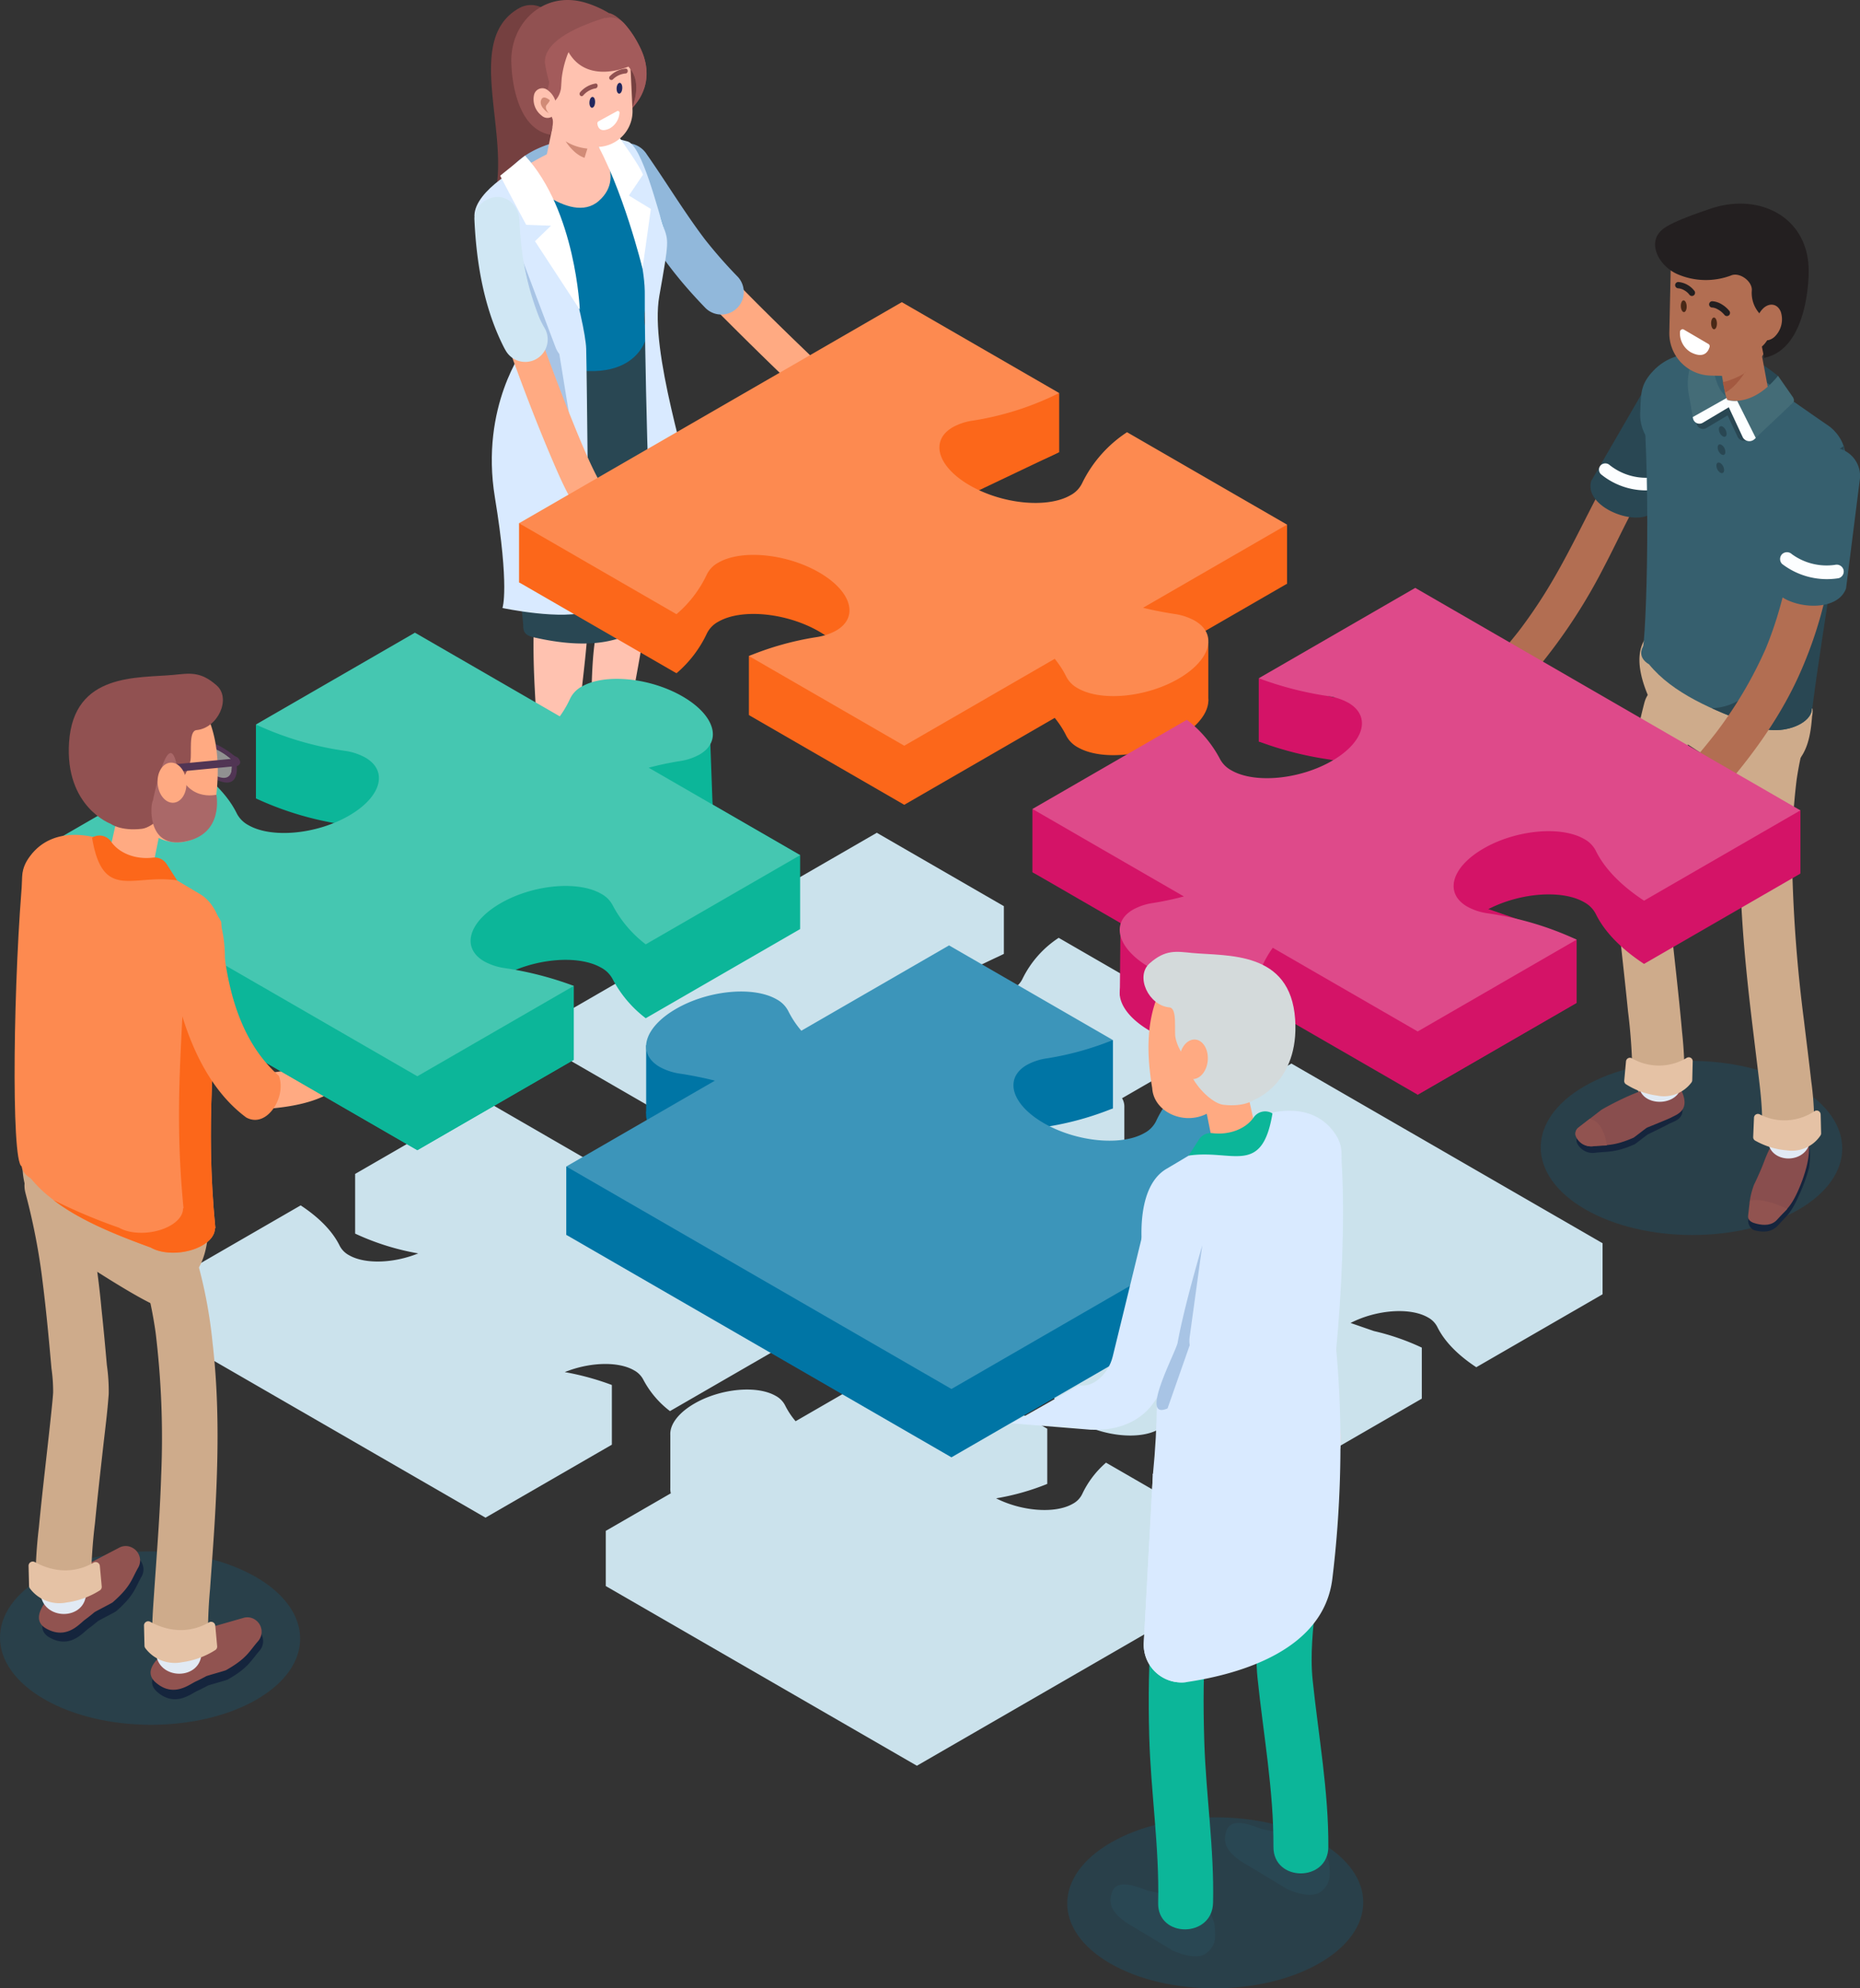
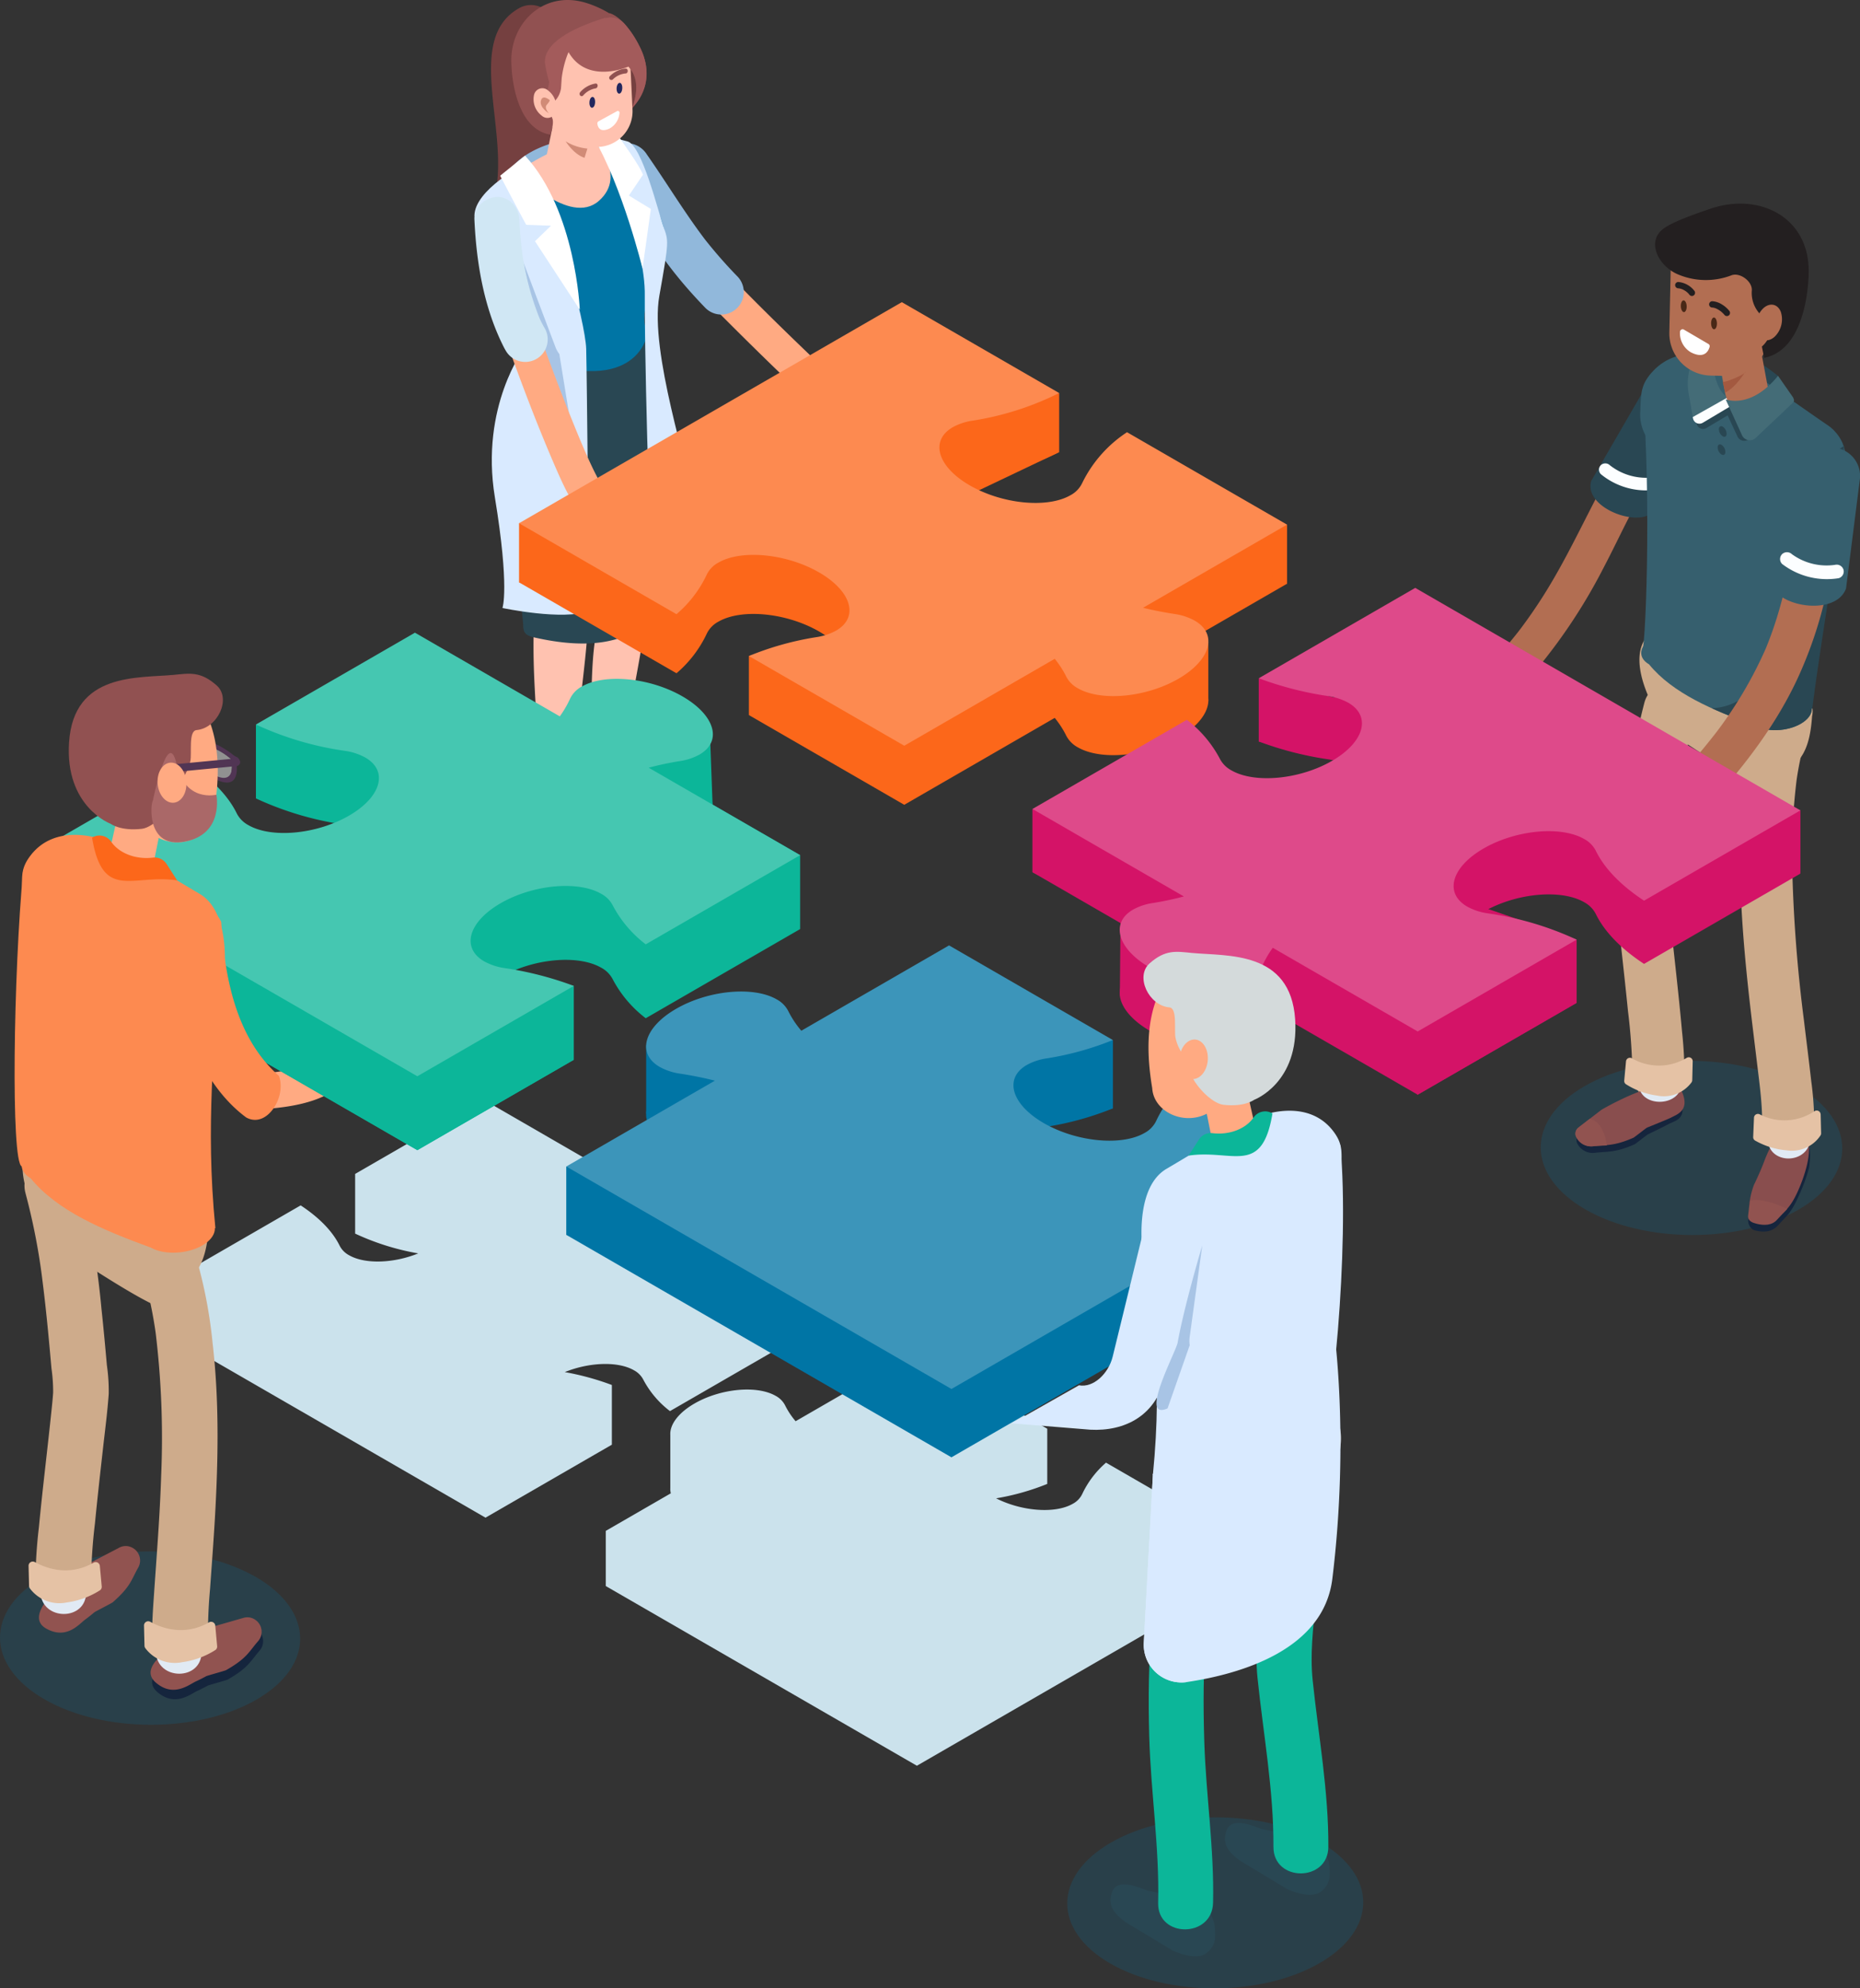
<svg xmlns="http://www.w3.org/2000/svg" width="404.205" height="431.927" viewBox="0 0 404.205 431.927">
  <rect x="0" y="0" width="404.205" height="431.927" fill="#333333" stroke="none" />
  <defs>
    <clipPath id="clip-path">
      <rect id="Rectangle_3998" data-name="Rectangle 3998" width="404.205" height="431.927" fill="none" />
    </clipPath>
    <clipPath id="clip-path-2">
      <rect id="Rectangle_3991" data-name="Rectangle 3991" width="65.525" height="37.83" fill="none" />
    </clipPath>
    <clipPath id="clip-path-3">
      <rect id="Rectangle_3992" data-name="Rectangle 3992" width="45.066" height="26.048" fill="none" />
    </clipPath>
    <clipPath id="clip-path-4">
      <rect id="Rectangle_3993" data-name="Rectangle 3993" width="65.231" height="37.661" fill="none" />
    </clipPath>
    <clipPath id="clip-path-5">
      <rect id="Rectangle_3994" data-name="Rectangle 3994" width="8.402" height="8.492" fill="none" />
    </clipPath>
    <clipPath id="clip-path-6">
      <rect id="Rectangle_3995" data-name="Rectangle 3995" width="8.19" height="7.928" fill="none" />
    </clipPath>
    <clipPath id="clip-path-7">
      <rect id="Rectangle_3996" data-name="Rectangle 3996" width="64.329" height="37.14" fill="none" />
    </clipPath>
  </defs>
  <g id="Group_19696" data-name="Group 19696" clip-path="url(#clip-path)">
    <g id="Group_19695" data-name="Group 19695">
      <g id="Group_19746" data-name="Group 19746">
        <g id="Group_19675" data-name="Group 19675" transform="translate(37.899 180.904)">
          <g id="Group_19674" data-name="Group 19674">
            <g id="Group_19747" data-name="Group 19747">
              <path id="Path_20747" data-name="Path 20747" d="M161.421,480.225a58.093,58.093,0,0,0-10.226-2.8c5.286-2.15,11.551-2.4,15.034-.392a4.855,4.855,0,0,1,2.021,2.025,20.734,20.734,0,0,0,5.8,6.841l27.095-15.644V457.291l-15.368-8.872-.389-10.6c1.357-2.459-.435-5.806-4.887-8.377-5.705-3.294-13.618-4.066-17.675-1.724a4.713,4.713,0,0,0-2.032,2.088,18.306,18.306,0,0,1-1.826,3.14l-25.429-14.682-27.907,16.112v12.964a54.274,54.274,0,0,0,13.709,4.3c-5.287,2.15-11.552,2.4-15.036.393A4.858,4.858,0,0,1,102.282,450c-1.592-3.268-4.608-6.24-8.487-8.793l-27.44,15.843v12.964l67.606,39.032,27.462-15.855Z" transform="translate(-66.354 -360.268)" fill="#cbe2ec" />
              <path id="Path_20748" data-name="Path 20748" d="M334.005,545.133a4.709,4.709,0,0,1-2.032,2.088c-3.822,2.206-11.067,1.647-16.664-1.181a52.707,52.707,0,0,0,11.113-3.134V530.917l-28.756-16.6-25.93,14.971a16.926,16.926,0,0,1-2.3-3.478,4.859,4.859,0,0,0-2.021-2.025c-4.082-2.356-11.986-1.613-17.656,1.66-3.32,1.917-5.135,4.277-5.251,6.376a3.934,3.934,0,0,0,0,.45v11.539a3.666,3.666,0,0,0,.112,1.136l-14.135,8.16v11.989l67.606,39.033,67.184-38.789V553.347l-26.081-15.058a20.611,20.611,0,0,0-5.188,6.844" transform="translate(-136.738 -401.46)" fill="#cbe2ec" />
-               <path id="Path_20749" data-name="Path 20749" d="M373.258,366.859,345.8,382.714v11.093a59.446,59.446,0,0,0,12.094,3.117c.32.049.63.11.933.179-.06.036-.118.073-.18.108-5.669,3.273-13.574,4.016-17.655,1.66a4.86,4.86,0,0,1-2.022-2.025,19.3,19.3,0,0,0-4.475-5.7,6.7,6.7,0,0,0,2.457-4.4c0-.088,0-.175,0-.262v-10.1h0a3.582,3.582,0,0,0-.493-1.991l14.307-8.26V355.76l-28.082-16.213a22.385,22.385,0,0,0-7.892,8.963,4.7,4.7,0,0,1-2.032,2.088c-3.679,2.124-10.527,1.679-16.026-.879l12.15-5.784c.643-.29,1.274-.588,1.889-.9V332.671l-27.614-15.943-67.184,38.789v10.366l27.634,15.954a20.7,20.7,0,0,0,5.323-6.963,4.71,4.71,0,0,1,2.032-2.088c4.056-2.342,11.969-1.57,17.674,1.724q.543.314,1.033.642a12.541,12.541,0,0,1-1.542.351,52.7,52.7,0,0,0-11.813,3.3v10.365l27.265,15.742,26.411-15.248a16.566,16.566,0,0,1,2.029,3.137,4.861,4.861,0,0,0,2.022,2.025c2.126,1.227,5.293,1.607,8.639,1.232l-16.6,9.585v11.093l15.456,8.923,0,.2a3.8,3.8,0,0,0-.018,1.956l-.086,9.61c-.322,2.274,1.54,4.994,5.295,7.162,5.7,3.294,13.618,4.066,17.674,1.724a4.707,4.707,0,0,0,2.032-2.088,18.307,18.307,0,0,1,1.827-3.139l25.429,14.681,27.907-16.112V428.568a51.534,51.534,0,0,0-10.412-3.6l-5.07-1.753c5.587-2.879,12.927-3.448,16.809-1.206a4.855,4.855,0,0,1,2.022,2.025c1.592,3.268,4.608,6.239,8.487,8.793l27.442-15.844V405.891Zm-14.844,19.072c.252.049.5.1.74.163l-.03.018Z" transform="translate(-130.515 -316.728)" fill="#cbe2ec" />
            </g>
          </g>
        </g>
        <path id="Path_20750" data-name="Path 20750" d="M94.068,404.655c4.549-.295,9.268-.713,13.563-2.345a32.755,32.755,0,0,0,11.257-7.45,90.793,90.793,0,0,0,6.13-6.764,4.167,4.167,0,0,0,1.14-2.752,3.96,3.96,0,0,0-1.14-2.752c-1.44-1.322-4.108-1.667-5.5,0-1.711,2.044-3.458,4.063-5.328,5.964-.785.8-1.592,1.576-2.433,2.317q-.535.471-1.087.922c-.253.206-1.024.768.089-.057-.212.157-.42.318-.634.472a24.923,24.923,0,0,1-2.3,1.483q-.577.328-1.172.623-.263.129-.529.253c-.111.051-.223.1-.334.151-.668.306.785-.319.39-.162a29.439,29.439,0,0,1-5.382,1.56q-.829.158-1.665.282l-.346.05c-.714.107,1.057-.133.331-.044-.3.037-.6.075-.905.109-1.378.155-2.76.264-4.144.354a3.963,3.963,0,0,0-3.892,3.892c.089,2,1.716,4.033,3.892,3.892" transform="translate(-38.669 -163.587)" fill="#ffaa82" />
        <path id="Path_20751" data-name="Path 20751" d="M633.543,265.065h0c1.036,1.173-3.415-4.529-2.083-3.717,2.774,1.692,18.349,12.373,21.59,12.428,3.915.065,1.633-3.754,4.547-6.394,2.765-2.5,3.416-6.573,3.686-10.313a4.98,4.98,0,0,0-2.523-5.495c-6.919-5.286-20.529-18.37-30.2-14.186-11.169,4.834.022,22.066,4.979,27.676" transform="translate(-267.495 -101.452)" fill="#ceab8b" />
        <g id="Group_19678" data-name="Group 19678" transform="translate(334.821 230.452)" opacity="0.2">
          <g id="Group_19677" data-name="Group 19677">
            <g id="Group_19676" data-name="Group 19676" clip-path="url(#clip-path-2)">
              <path id="Path_20752" data-name="Path 20752" d="M642.209,435.809c-12.754,7.363-33.5,7.326-46.332-.084s-12.9-19.386-.145-26.75,33.5-7.326,46.332.084,12.9,19.386.145,26.75" transform="translate(-586.208 -403.477)" fill="#0075a5" />
            </g>
          </g>
        </g>
        <path id="Path_20753" data-name="Path 20753" d="M676.208,444.415a35.87,35.87,0,0,0,2.146-5.9,21.267,21.267,0,0,0,.232-2.9c-.084-1.415.135-2.258-3.036-4.215-5.186-3.2-10.07,14.329-10.07,14.329l-.344,4.263A2.28,2.28,0,0,0,666.28,452l.376.123c2.519.616,4-.009,5.069-1.221,1.836-2.08,2.639-2.326,4.484-6.487" transform="translate(-285.227 -184.83)" fill="#15253d" />
        <path id="Path_20754" data-name="Path 20754" d="M676.364,442.63c.11-.254,4.872-10.742.239-12.616-4.082-1.65-6.138,2.393-7.794,6.7-.488,1.27-1.67,3.992-2.146,4.89a17.518,17.518,0,0,0-.912,3.534l.009,3.366c-.108.745.878.087,1.561.513l.582-2.985c1.322.822,2.411,4.553,3.517,3.314,1.9-2.125,3.1-2.458,4.945-6.714" transform="translate(-285.498 -184.243)" fill="#894e4e" />
        <path id="Path_20755" data-name="Path 20755" d="M673.607,458.347c-.519.531-1.628,1.674-2.217,2.334-1.106,1.238-2.764,1.284-4.44.872-.819-.2-1.984-.587-1.84-1.8l.361-3.145c1.21-.6,4.758.021,8.136,1.74" transform="translate(-285.218 -195.714)" fill="#915350" />
        <path id="Path_20756" data-name="Path 20756" d="M666.03,268.451a83.016,83.016,0,0,0-3.552,19.317,161.074,161.074,0,0,0-.255,20.092c.283,6.622.849,13.229,1.551,19.818.6,5.624,1.31,11.236,1.985,16.852.458,3.811.993,7.656,1.072,11.5.006.312.008.625,0,.937a5.662,5.662,0,1,0,11.324,0,68.986,68.986,0,0,0-.646-8.767c-.493-4.408-1.063-8.807-1.586-13.212a316.554,316.554,0,0,1-2.554-33.434,131.822,131.822,0,0,1,1.009-19.139l-.2,1.505a69.173,69.173,0,0,1,2.771-12.459A5.705,5.705,0,0,0,673,264.5a5.793,5.793,0,0,0-6.965,3.955" transform="translate(-283.902 -113.355)" fill="#ceab8b" />
        <path id="Path_20757" data-name="Path 20757" d="M621.151,263.982a152,152,0,0,0-4.14,23.065c-.449,3.762-.822,7.531-1.169,11.3q-.249,2.7-.484,5.409c-.094,1.07-.272,2.163-.267,3.238.006,1.118.152,2.245.262,3.355.19,1.943.4,3.883.613,5.823.544,4.995,1.1,9.988,1.6,14.988a124.362,124.362,0,0,1,.954,13.722,5.662,5.662,0,0,0,11.325,0,93.647,93.647,0,0,0-.547-9.4c-.375-4.237-.824-8.469-1.282-12.7-.405-3.742-.83-7.483-1.214-11.229-.123-1.2-.247-2.4-.333-3.607a21.772,21.772,0,0,1,.157-3.505c.623-7.05,1.245-14.1,2.184-21.121l-.2,1.506a130.777,130.777,0,0,1,3.466-17.839,5.663,5.663,0,1,0-10.919-3.011" transform="translate(-263.773 -111.442)" fill="#ceab8b" />
        <path id="Path_20758" data-name="Path 20758" d="M672.523,425.963c2.429,2.064,7.4,1.707,9.234-.973.05,1.463.075,2.925.059,4.386-.064,5.952-9.327,6.1-9.263.123.013-1.178,0-2.357-.03-3.536" transform="translate(-288.402 -182.251)" fill="#e1eaf4" />
        <path id="Path_20759" data-name="Path 20759" d="M681.711,423.2l.1,4.1a.842.842,0,0,1-.14.493,7.48,7.48,0,0,1-7.332,3.228,16.748,16.748,0,0,1-6.9-2.143.852.852,0,0,1-.391-.758l.175-4.191a.856.856,0,0,1,1.245-.732,11.7,11.7,0,0,0,11.92-.7.86.86,0,0,1,1.316.7" transform="translate(-286.056 -181.128)" fill="#e5c2a5" />
        <path id="Path_20760" data-name="Path 20760" d="M612.414,426.867c.253-.11,2.739-2.1,2.975-2.206.362-.158,3.912-1.915,4.474-2.224,1.184-.649,4.072-1.077,2.6-4.887-2.149-5.576-16.982,3.234-16.982,3.234l-4.965,3.841a1.672,1.672,0,0,0-.585,1.909,3.753,3.753,0,0,0,3.9,2.156c2.849-.339,4.341.018,8.581-1.824" transform="translate(-257.233 -178.267)" fill="#15253d" />
        <path id="Path_20761" data-name="Path 20761" d="M612,424.142c.252-.11,2.739-2.1,2.975-2.206.362-.158,4.662-1.875,5.224-2.183,1.184-.65,3.983-1.444,2.514-5.255-2.149-5.576-17.644,3.562-17.644,3.562L600.1,421.9a1.672,1.672,0,0,0-.585,1.909,3.753,3.753,0,0,0,3.9,2.156c2.849-.339,4.341.018,8.581-1.824" transform="translate(-257.053 -176.978)" fill="#894e4e" />
        <path id="Path_20762" data-name="Path 20762" d="M606.261,431.3c-.746.058-2.13.079-3.015.184a3.537,3.537,0,0,1-3.731-2.171,1.672,1.672,0,0,1,.584-1.909l2.423-1.875c1.978.443,3.224,2.507,3.738,5.771" transform="translate(-257.053 -182.483)" fill="#915350" />
        <path id="Path_20763" data-name="Path 20763" d="M623.577,406.029c2.4,1.862,7.377,1.6,9.246-.755.03,1.3.036,2.6,0,3.9-.143,5.286-9.407,5.3-9.263,0,.029-1.046.031-2.093.017-3.141" transform="translate(-267.404 -173.796)" fill="#e1eaf4" />
        <path id="Path_20764" data-name="Path 20764" d="M632.857,402.991l-.1,4.1a.842.842,0,0,1-.164.485,7.48,7.48,0,0,1-7.483,2.861,16.743,16.743,0,0,1-6.78-2.482.851.851,0,0,1-.352-.776l.383-4.176a.855.855,0,0,1,1.279-.669,11.707,11.707,0,0,0,11.94-.111.86.86,0,0,1,1.28.767" transform="translate(-265.008 -172.442)" fill="#e5c2a5" />
        <path id="Path_20765" data-name="Path 20765" d="M649.216,260.65c-9.185-3.35-17.934-7.018-23.075-13.322-2.525-1.458-2.205-4.027.71-5.711s7.366-1.868,9.891-.41l23.075,13.322c2.525,1.458,2.205,4.027-.71,5.711s-7.366,1.868-9.891.41" transform="translate(-267.781 -103.016)" fill="#365f6e" />
        <path id="Path_20766" data-name="Path 20766" d="M604.671,155.893c-6.157,4-10.08,10.407-13.444,16.762-4.115,7.774-7.8,15.758-12.5,23.209q-2.308,3.657-4.9,7.126c-.227.3-.463.6-.688.906-.016.021.544-.7.262-.34-.132.167-.262.336-.394.5q-.721.912-1.462,1.807-1.525,1.838-3.143,3.6a4.162,4.162,0,0,0,5.885,5.885A120.1,120.1,0,0,0,591.736,189.9c3.628-6.88,6.723-14.164,11.134-20.6q.405-.591.829-1.169c.138-.188.295-.369.422-.564.074-.113-.675.862-.414.536.08-.1.159-.2.239-.3.549-.688,1.125-1.354,1.732-1.992a24.26,24.26,0,0,1,1.854-1.757c.164-.14.332-.276.5-.412.583-.473-.922.691-.218.17q.517-.382,1.057-.731a4.162,4.162,0,0,0-4.2-7.187" transform="translate(-243.24 -66.602)" fill="#b26e52" />
        <path id="Path_20767" data-name="Path 20767" d="M616.406,146.892l-11.091,19.136c-1.889,6.179,11.856,10.848,13.862,5.939l9.058-19.3a6.6,6.6,0,0,0-11.829-5.777" transform="translate(-259.505 -61.581)" fill="#294753" />
        <path id="Path_20768" data-name="Path 20768" d="M608.771,178.575a15.5,15.5,0,0,0,11.15,3.48,1.415,1.415,0,0,0,1.377-1.377,1.387,1.387,0,0,0-1.377-1.377,12.737,12.737,0,0,1-9.2-2.673,1.418,1.418,0,0,0-1.947,0,1.387,1.387,0,0,0,0,1.947" transform="translate(-260.891 -75.578)" fill="#fcfeff" />
        <path id="Path_20769" data-name="Path 20769" d="M624.462,205.987c.979,1.271,2.227-34.362.29-56.907l37.177,17.689c-.187,16.989-2.333,30.4-.3,51.1Z" transform="translate(-267.792 -63.931)" fill="#365f6e" />
        <path id="Path_20770" data-name="Path 20770" d="M663.873,147.776l-19.359-6.231,3.522-9.484c5.94.3,9.984,2.477,14.746,6.211Z" transform="translate(-276.391 -56.632)" fill="#294753" />
        <path id="Path_20771" data-name="Path 20771" d="M626.625,138.533c-2.546,2.855-2.4,4.737-2.568,8.862a9.218,9.218,0,0,0,6.123,9.058l26.259,9.351c8.737,3.111,16.188-7.585,9.912-14.412a8.787,8.787,0,0,0-1.51-1.31c-4.038-2.759-10.293-7.16-15.2-10.633-7.215-5.1-17.13-7.509-23.012-.914" transform="translate(-267.615 -57.686)" fill="#365f6e" />
        <path id="Path_20772" data-name="Path 20772" d="M654.368,151.65a5.743,5.743,0,0,0,2.664.4l4.027,8.04-.252.238a1.633,1.633,0,0,1-2.55-.338Z" transform="translate(-280.616 -65.033)" fill="#294753" />
        <path id="Path_20773" data-name="Path 20773" d="M655.16,154.183a4.956,4.956,0,0,1-2.212-.963l-7.518,4.229.055.3a1.42,1.42,0,0,0,2.09.957Z" transform="translate(-276.784 -65.706)" fill="#294753" />
        <path id="Path_20774" data-name="Path 20774" d="M655.673,163.809c-.038.553-.444.749-.907.438a1.928,1.928,0,0,1-.77-1.566c.038-.553.444-.749.908-.438a1.928,1.928,0,0,1,.769,1.566" transform="translate(-280.456 -69.512)" fill="#294753" />
        <path id="Path_20775" data-name="Path 20775" d="M655.2,170.722c-.038.553-.444.749-.908.438a1.93,1.93,0,0,1-.769-1.566c.038-.553.444-.749.908-.438a1.929,1.929,0,0,1,.769,1.566" transform="translate(-280.252 -72.477)" fill="#294753" />
-         <path id="Path_20776" data-name="Path 20776" d="M654.723,177.634c-.038.553-.444.749-.908.438a1.929,1.929,0,0,1-.769-1.566c.038-.553.444-.749.908-.438a1.929,1.929,0,0,1,.769,1.566" transform="translate(-280.048 -75.441)" fill="#294753" />
        <path id="Path_20777" data-name="Path 20777" d="M652.854,145.7s-4.849-.352-5.176-8.855l-3.2-.673c-.47.323-1.386.021-2.015,2.814a12.871,12.871,0,0,0-.078,5.063l.868,4.893a1.639,1.639,0,0,0,2.434,1.1Z" transform="translate(-275.387 -58.393)" fill="#446c77" />
        <path id="Path_20778" data-name="Path 20778" d="M653.788,152.179a4.957,4.957,0,0,1-2.212-.963l-7.518,4.229.055.3a1.42,1.42,0,0,0,2.09.957Z" transform="translate(-276.195 -64.847)" fill="#fcfeff" />
        <path id="Path_20779" data-name="Path 20779" d="M654.1,137.31l-3.189-17.056,10.272,4.047,2.59,13.927c.6,2.282-7.121,7.856-9.674-.918" transform="translate(-279.133 -51.569)" fill="#b26e52" />
        <path id="Path_20780" data-name="Path 20780" d="M647.372,116.657l-3.272-.071a9.194,9.194,0,0,1-8.964-9.364L635.5,90.58a9.193,9.193,0,0,1,9.364-8.963l3.272.071a9.193,9.193,0,0,1,8.963,9.364l-.363,16.642a9.193,9.193,0,0,1-9.364,8.963" transform="translate(-272.368 -34.999)" fill="#b26e52" />
        <path id="Path_20781" data-name="Path 20781" d="M646.27,93.037A15.538,15.538,0,0,1,634.5,92.73c-4.024-1.813-6.584-6.829-3.192-9.652,1.833-1.526,6.574-3.2,10.373-4.5,10.776-3.694,21.685,1.876,21.422,13.931,0,0,.059,16.537-9.678,18.437l-.489-2.446s4.066-3.366-.058-6.721A6.726,6.726,0,0,1,650.74,96.4c.239-2.017-2.588-4.128-4.47-3.366" transform="translate(-270.054 -33.212)" fill="#231f20" />
        <path id="Path_20782" data-name="Path 20782" d="M672.136,122.847c-1.419,1.277-3.113.922-3.785-.793a5.268,5.268,0,0,1,1.353-5.417c1.419-1.277,3.113-.922,3.785.793a5.269,5.269,0,0,1-1.353,5.417" transform="translate(-286.495 -49.689)" fill="#b26e52" />
        <path id="Path_20783" data-name="Path 20783" d="M640.05,125.307l5.315,3.111a.564.564,0,0,1,.267.631c-.242.877-1.111,2.685-4.04,1.205a4.8,4.8,0,0,1-2.4-4.455.572.572,0,0,1,.862-.492" transform="translate(-274.107 -53.702)" fill="#fff" />
        <path id="Path_20784" data-name="Path 20784" d="M652.3,122.027c.012.707-.263,1.285-.613,1.291s-.644-.563-.656-1.27.263-1.285.613-1.291.644.563.656,1.27" transform="translate(-279.184 -51.785)" fill="#492817" />
        <path id="Path_20785" data-name="Path 20785" d="M640.786,115.493c.028.707-.234,1.29-.584,1.3s-.657-.548-.684-1.254.234-1.29.584-1.3.656.548.684,1.254" transform="translate(-274.247 -48.99)" fill="#492817" />
        <path id="Path_20786" data-name="Path 20786" d="M650.955,115.928l.112.007c.054,0,.139.039-.023-.006.066.018.139.023.207.039a3.4,3.4,0,0,1,.416.123l.115.044c.122.046-.081-.039,0,0s.137.063.2.1c.145.073.285.153.422.239s.256.168.379.259,0,.007,0,0,.072.057.078.062c.063.052.126.105.187.16a5.038,5.038,0,0,1,.6.624.69.69,0,0,0,.973,0,.708.708,0,0,0,0-.974,6.077,6.077,0,0,0-1.563-1.347,4.447,4.447,0,0,0-2.1-.7.693.693,0,0,0-.688.689.7.7,0,0,0,.688.688" transform="translate(-278.857 -49.123)" fill="#231f20" />
        <path id="Path_20787" data-name="Path 20787" d="M638.04,108.608l.094.009c.159.013-.11-.02-.018,0,.063.011.126.021.188.034a3.863,3.863,0,0,1,.417.111c.069.022.137.047.2.073a.579.579,0,0,0,.09.036c-.039-.007-.113-.05-.031-.012.131.061.26.125.386.2s.232.141.344.219l.077.055c.052.038.07.1-.008-.007a1.051,1.051,0,0,0,.144.12,4.061,4.061,0,0,1,.3.287c.041.044.082.089.121.135.024.028.047.058.071.086.058.068-.1-.137-.014-.017a.751.751,0,0,0,.411.316.705.705,0,0,0,.531-.07.7.7,0,0,0,.247-.942,4.946,4.946,0,0,0-3.553-2,.691.691,0,0,0-.688.689.706.706,0,0,0,.688.688" transform="translate(-273.319 -45.984)" fill="#231f20" />
        <path id="Path_20788" data-name="Path 20788" d="M655.443,143.523c.182.423,5.089-1.6,4.9-2.132,0,0-1.951,3.36-4.383,4.537Z" transform="translate(-281.077 -60.634)" fill="#a35940" />
        <path id="Path_20789" data-name="Path 20789" d="M656.551,148.034s5.395,2.282,11.393-5.1l3.288,4.715c.271.707.3.791-.294,1.357l-7.8,7.372a1.882,1.882,0,0,1-2.96-.4Z" transform="translate(-281.553 -61.296)" fill="#446c77" />
-         <path id="Path_20790" data-name="Path 20790" d="M656.314,151.784a5.743,5.743,0,0,0,2.664.4l4.027,8.04-.253.238a1.633,1.633,0,0,1-2.55-.338Z" transform="translate(-281.451 -65.09)" fill="#fcfeff" />
        <path id="Path_20791" data-name="Path 20791" d="M651.311,226.565c3,1.366,6.184,2.592,9.429,3.775,2.525,1.458,6.976,1.273,9.891-.41,1.636-.944,2.454-2.168,2.411-3.318l.1.032c2.261-18.192,6.712-40.109,6.9-57.1l-7.895,5.384c-.713,19.722-3.894,50.871-20.837,51.636" transform="translate(-279.305 -72.707)" fill="#294753" />
        <path id="Path_20792" data-name="Path 20792" d="M667.328,187.412c-2.408,8.424-3.631,17.139-6.214,25.518q-1.188,3.855-2.75,7.579l.454-1.077a89.98,89.98,0,0,1-11.828,19.775l.7-.912q-2.555,3.294-5.313,6.422a4.773,4.773,0,0,0-1.32,3.187,4.587,4.587,0,0,0,1.32,3.188c1.7,1.563,4.714,1.893,6.375,0,7.055-8.037,13.43-16.826,17.668-26.694a91.719,91.719,0,0,0,4.243-12.038c.952-3.481,1.716-7.008,2.475-10.535.867-4.028,1.745-8.054,2.878-12.017a4.509,4.509,0,0,0-8.694-2.4" transform="translate(-274.91 -78.965)" fill="#b26e52" />
        <path id="Path_20793" data-name="Path 20793" d="M693.333,177.318l-2.976,23.513c-2.426,6.673-17.4,3.481-15.906-2.1l4.844-22.558a8.18,8.18,0,0,1,8.112-5.94h0a6.158,6.158,0,0,1,5.927,7.08" transform="translate(-289.184 -73)" fill="#365f6e" />
        <path id="Path_20794" data-name="Path 20794" d="M689.208,212.768a12.8,12.8,0,0,1-9.371-2.325,1.552,1.552,0,0,0-2.125,0,1.513,1.513,0,0,0,0,2.125,16,16,0,0,0,12.295,3.1,1.513,1.513,0,0,0,1.049-1.849,1.542,1.542,0,0,0-1.848-1.049" transform="translate(-290.439 -90.065)" fill="#fcfeff" />
        <path id="Path_20795" data-name="Path 20795" d="M12.228,324.716v16.051L95.937,389.1l34-19.631V353.414l-63.613-7.08Z" transform="translate(-5.244 -139.25)" fill="#0cb699" />
        <path id="Path_20796" data-name="Path 20796" d="M167.728,318.413c11.944,6.9,31.368,6.86,43.387-.078s12.079-18.154.135-25.05-31.368-6.86-43.386.079-12.08,18.153-.136,25.049" transform="translate(-68.104 -123.563)" fill="#369658" />
        <path id="Path_20797" data-name="Path 20797" d="M217.954,320.175l.613-.32a.717.717,0,0,0-.664-1.271l-.613.32a.717.717,0,1,0,.664,1.271" transform="translate(-93.017 -136.585)" fill="#514677" />
        <path id="Path_20798" data-name="Path 20798" d="M219.423,316.734v-3.25a.717.717,0,1,0-1.434,0v3.25a.717.717,0,0,0,1.434,0" transform="translate(-93.481 -134.126)" fill="#423a66" />
        <path id="Path_20799" data-name="Path 20799" d="M214.147,299.64c.725,3.687,1.526,9.166,1.526,9.166l1.335.256-.211-3.832c.161-.571,1.14.05,1.555.655,2.456,3.581.886,5.828,3.292,7.475,0,0,5.6,2.541,11.227,1.5,0,0,2.65-.984,1.508-2.6-2.246-3.181-10.537-12.028-12.157-14.109l-.441-.14-2.967-4.76c-1.121-.323-3.211,1.343-4.006,2.877a4.039,4.039,0,0,0-.663,3.519" transform="translate(-91.784 -125.736)" fill="#294753" />
        <path id="Path_20800" data-name="Path 20800" d="M220.808,292.556l2.493,2.065s6.255,9.793,7.437,11.75c1.373,2.273-6.849,6.187-12.5-7.183-4.122-7.06,2.571-6.632,2.571-6.632" transform="translate(-93.013 -125.456)" fill="#ef9a78" />
        <path id="Path_20801" data-name="Path 20801" d="M170.988,298.05l.654.225a.717.717,0,0,0,.466-1.356l-.655-.225a.717.717,0,1,0-.466,1.356" transform="translate(-73.118 -127.216)" fill="#514677" />
        <path id="Path_20802" data-name="Path 20802" d="M172.9,296.587l2.361-2.234a.717.717,0,1,0-.986-1.041l-2.361,2.234a.717.717,0,0,0,.986,1.041" transform="translate(-73.627 -125.698)" fill="#423a66" />
        <path id="Path_20803" data-name="Path 20803" d="M176.359,282.557c-2.178,3.061-5.608,7.409-5.608,7.409l.732,1.146,2.638-2.788c.525-.276.748.862.593,1.579-.912,4.245-3.623,4.65-3.165,7.53,0,0,2,5.812,6.631,9.182,0,0,2.537,1.248,2.927-.693C181.874,302.1,182.6,290,183,287.394l-.2-.416,1.418-5.427c-.536-1.036-3.183-1.408-4.843-.932a4.039,4.039,0,0,0-3.012,1.939" transform="translate(-73.224 -120.251)" fill="#294753" />
        <path id="Path_20804" data-name="Path 20804" d="M189.292,281.636l.214,3.23s-2.812,11.275-3.421,13.479c-.706,2.559-9.2-.721-3.378-14.018,2.294-7.846,6.584-2.692,6.584-2.692" transform="translate(-77.482 -120.063)" fill="#ffaa82" />
        <path id="Path_20805" data-name="Path 20805" d="M287.738,118.294c-6.07-5.809-12.09-11.683-17.933-17.72-1.736-1.793-3.466-3.6-5.1-5.49a3.68,3.68,0,0,0-5.178,0,3.754,3.754,0,0,0,0,5.178c3.254,3.777,6.825,7.295,10.35,10.816q5.206,5.2,10.5,10.3,1.085,1.048,2.174,2.093a3.661,3.661,0,1,0,5.178-5.178" transform="translate(-110.852 -40.319)" fill="#ffaa82" />
        <path id="Path_20806" data-name="Path 20806" d="M230.84,61.879c5.234,7.479,9.9,15.376,15.745,22.412,1.691,2.038,3.476,3.995,5.31,5.9a4.881,4.881,0,1,0,6.9-6.9,103.314,103.314,0,0,1-7.162-8.213l.763.988c-4.724-6.116-8.7-12.788-13.13-19.116a5.24,5.24,0,0,0-2.917-2.244,4.989,4.989,0,0,0-3.762.492c-2.074,1.337-3.317,4.441-1.751,6.679" transform="translate(-98.69 -23.39)" fill="#91b8db" />
        <g id="Group_19681" data-name="Group 19681" transform="translate(106.133 165.377)" opacity="0.4" style="mix-blend-mode: multiply;isolation: isolate">
          <g id="Group_19680" data-name="Group 19680">
            <g id="Group_19679" data-name="Group 19679" clip-path="url(#clip-path-3)">
              <path id="Path_20807" data-name="Path 20807" d="M192.59,312.179c8.894,4.854,23.16,4.487,31.865-.821s8.551-13.546-.342-18.4-23.16-4.486-31.864.822-8.553,13.546.341,18.4" transform="translate(-185.819 -289.544)" fill="#a8c4e5" />
            </g>
          </g>
        </g>
        <path id="Path_20808" data-name="Path 20808" d="M222.831,309.232l.546-.3a.647.647,0,0,0-.627-1.132l-.546.3a.647.647,0,1,0,.627,1.131" transform="translate(-95.146 -131.96)" fill="#1e3980" />
        <path id="Path_20809" data-name="Path 20809" d="M224.075,306.109l-.07-2.931a.647.647,0,0,0-1.293.031l.07,2.931a.647.647,0,1,0,1.293-.031" transform="translate(-95.507 -129.743)" fill="#1e3980" />
        <path id="Path_20810" data-name="Path 20810" d="M219.021,290.746c.734,3.309,1.574,8.232,1.574,8.232l1.21.2-.273-3.452c.133-.518,1.029.021,1.416.557,2.292,3.176.925,5.236,3.131,6.67a19.251,19.251,0,0,0,10.157,1.106s2.369-.945,1.3-2.379c-2.1-2.82-9.762-10.619-11.268-12.461l-.4-.117-2.779-4.229c-1.017-.267-2.866,1.281-3.55,2.681a3.644,3.644,0,0,0-.521,3.188" transform="translate(-93.868 -122.152)" fill="#1e3980" />
        <path id="Path_20811" data-name="Path 20811" d="M224.836,284.225l2.293,1.808s5.852,8.7,6.961,10.435c1.287,2.02-6.042,5.728-11.429-6.207-3.869-6.277,2.176-6.036,2.176-6.036" transform="translate(-94.93 -121.885)" fill="#ffc2b0" />
        <path id="Path_20812" data-name="Path 20812" d="M240.178,155.562c.924,23.8-9.149,67.98-9.735,72.03-.386,2.667.3,3.093-2.124,2.489-2.832-.705-4.016-3.374-3.629-6.049.515-3.558-.545-19.6,1.39-28.174,2.383-10.563,2.784-15.146,2.806-25.971.018-8.872-.2-17.743-.543-26.608a4.987,4.987,0,1,1,9.971-.239Z" transform="translate(-96.324 -59.253)" fill="#ffc2b0" />
        <path id="Path_20813" data-name="Path 20813" d="M216.184,157.165c-.724,21.866-1.311,23.633-1.526,45.513-.053,5.306-3.734,31.054-3.61,36.359.063,2.694.9,4.693-1.791,4.757s-4.919-5.184-4.984-7.888c-.539-22.482-3.188-30.415,1.178-57.668,1.1-6.862.532-13.888.762-20.834a5.1,5.1,0,0,1,4.866-5.1,5.032,5.032,0,0,1,5.105,4.866" transform="translate(-87.047 -65.311)" fill="#ffc2b0" />
        <path id="Path_20814" data-name="Path 20814" d="M224.557,135.283l4.2,48.351a3.554,3.554,0,0,1-.5,1.887c-2.15,3.649-5.984,15.958-28.658,11.211-2.613-.547-3.6-.788-3.541-3.055L192.049,152.5l13.429-.5Z" transform="translate(-82.357 -58.014)" fill="#294753" />
        <path id="Path_20815" data-name="Path 20815" d="M206.348,318.624l.546-.3a.647.647,0,0,0-.626-1.131l-.547.3a.647.647,0,0,0,.627,1.132" transform="translate(-88.078 -135.988)" fill="#1e3980" />
        <path id="Path_20816" data-name="Path 20816" d="M207.592,315.5l-.07-2.931a.647.647,0,0,0-1.293.031l.07,2.931a.647.647,0,1,0,1.293-.031" transform="translate(-88.438 -133.77)" fill="#1e3980" />
        <path id="Path_20817" data-name="Path 20817" d="M202.539,300.138c.734,3.309,1.574,8.232,1.574,8.232l1.21.2-.273-3.452c.133-.518,1.029.021,1.416.557,2.292,3.176.925,5.236,3.131,6.67a19.251,19.251,0,0,0,10.157,1.106s2.369-.945,1.3-2.379c-2.1-2.82-9.762-10.619-11.268-12.461l-.4-.116-2.779-4.229c-1.017-.267-2.866,1.281-3.55,2.681a3.644,3.644,0,0,0-.521,3.188" transform="translate(-86.799 -126.18)" fill="#1e3980" />
        <path id="Path_20818" data-name="Path 20818" d="M208.353,293.617l2.293,1.808s5.852,8.7,6.961,10.435c1.287,2.02-6.042,5.728-11.429-6.207-3.869-6.277,2.176-6.036,2.176-6.036" transform="translate(-87.861 -125.913)" fill="#ffc2b0" />
        <path id="Path_20819" data-name="Path 20819" d="M192.989,2.564c-11.809,6.583-2.541,25.647-5.09,39.6L204.019,29.64,204.3,5.328l-6.626-2.941a5.253,5.253,0,0,0-4.682.176" transform="translate(-80.118 -0.824)" fill="#754040" />
        <path id="Path_20820" data-name="Path 20820" d="M234.242,31.3s5.181-3.954,4.219-9.128-7.373-9.8-7.373-9.8Z" transform="translate(-99.099 -5.305)" fill="#754040" />
        <path id="Path_20821" data-name="Path 20821" d="M197.072,59.953c3.466-3.6,9.737-5.116,14.561-5.174a1.235,1.235,0,0,0-.059-2.467c-5.482.065-12.369,1.863-16.289,5.938a1.235,1.235,0,0,0,1.787,1.7" transform="translate(-83.597 -22.433)" fill="#91b8db" />
        <path id="Path_20822" data-name="Path 20822" d="M197.979,142.192c1.333,13.845,10.238,15.031,19.068,9.647s12.683-10.841,11.435-26c0,0-3.5-16.821-12.333-11.437s-19.718,11.714-18.17,27.79" transform="translate(-84.837 -48.604)" fill="#294753" />
        <path id="Path_20823" data-name="Path 20823" d="M218.764,67.461s6.152,9.175,5.609,14.812c-.345,3.587-2.828,7.67-3.177,8.824-2.86,9.445-.641,8.185-.911,10.786,0,0-2.29,13.019-24.494,5.122L185.9,80.079Z" transform="translate(-79.721 -28.93)" fill="#0075a5" />
        <path id="Path_20824" data-name="Path 20824" d="M187.209,79.842a2.926,2.926,0,0,1-1.053-1.8c-.676-4.826-3.389-6.961,1.678-15.372.814-1.351,12.189-7.6,20.809-9.369a9.229,9.229,0,0,1,10.169,5.25,48.3,48.3,0,0,1,2.112,6.769c.625,8.878-3.591-2.7-4.1,2.225.018-.119.046-.24.06-.359,0,0-.874,8.316-1.534,14.753-.407,4.016-.695,6.921-.719,7.329,0,.018,0,.045,0,.05l-14.73,12.2-8.243-14.077Z" transform="translate(-79.259 -22.779)" fill="#0075a5" />
        <path id="Path_20825" data-name="Path 20825" d="M213.228,53.241s7.691,7.57,1.314,13.219S196.786,60.1,196.786,60.1c5.732-3.783,11.267-6.39,16.442-6.857" transform="translate(-84.389 -22.832)" fill="#ffc2b0" />
        <path id="Path_20826" data-name="Path 20826" d="M180.51,73.672l10.828,28.742s-9.63,12.666-6.386,32.418,1.648,24.053,1.648,24.053,13.255,2.811,18.836.621c0,0-.478-51.253-.637-56.922s-6.748-31.115-13.49-40.069c0,0-10.742,5.479-10.8,11.158" transform="translate(-77.409 -26.808)" fill="#d9eaff" />
        <path id="Path_20827" data-name="Path 20827" d="M230.06,55.962s8.246,19.745,8.024,30.636c-.119,5.841.844,57,2.089,61.4,0,0,8.882-10.722,8.257-17.174s-9.351-31.966-7.189-44.157,2.018-11.888.881-15.12-4.636-17.6-7.777-18.459-5.809-1.426-5.9-.356,1.616,3.23,1.616,3.23" transform="translate(-97.963 -22.362)" fill="#d9eaff" />
        <path id="Path_20828" data-name="Path 20828" d="M231.478,52.378s4.493,6.191,5.072,7.994L233.492,64.9l4.774,2.906L236.454,80.76s-4.321-17.707-10.666-28.493Z" transform="translate(-96.826 -22.414)" fill="#fff" />
        <path id="Path_20829" data-name="Path 20829" d="M216.447,48.976l2.569-13.22-8.838,2.708-2.14,10.3c-.878,3.083,6.3,6.969,8.409.21" transform="translate(-89.182 -15.333)" fill="#ffc2b0" />
        <path id="Path_20830" data-name="Path 20830" d="M216.356,33.862l2.759-.133a7.758,7.758,0,0,0,7.356-8.1L225.8,11.6a7.758,7.758,0,0,0-8.1-7.355l-2.759.132a7.758,7.758,0,0,0-7.355,8.1l.673,14.031a7.758,7.758,0,0,0,8.1,7.355" transform="translate(-89.017 -1.817)" fill="#ffc2b0" />
        <path id="Path_20831" data-name="Path 20831" d="M207.758,10.3c3.36-3.833,3.39-.85,6.482-2.342,3.354-1.619,7.221-.168,4.636-2.85A22.48,22.48,0,0,0,210.5.542c-9.239-2.657-16.554,4.868-15.925,13.6,0,0,.2,13.725,8.456,15.114,0,0,.878-2.493.419-3.55-.474-1.093-.614-2.964,1.447-5.655,1.284-1.676-.876-5.492,2.86-9.754" transform="translate(-83.425 0)" fill="#915151" />
        <path id="Path_20832" data-name="Path 20832" d="M219.942,55.326a11.028,11.028,0,0,1-4.719-1.576s1.716,2.821,4.1,3.578Z" transform="translate(-92.295 -23.05)" fill="#d18b77" />
        <path id="Path_20833" data-name="Path 20833" d="M231.538,42.254l-4.012,2.2a.5.5,0,0,0-.251.476c.076.683.49,2.1,2.676,1.073a4.22,4.22,0,0,0,2.134-3.339.371.371,0,0,0-.547-.41" transform="translate(-97.462 -18.098)" fill="#fff" />
        <path id="Path_20834" data-name="Path 20834" d="M224.914,36.878c-.361.025-.626.556-.641,1.221a1.828,1.828,0,0,0,.13.765c.109.243.271.367.458.352l.039-.006c.332-.065.587-.575.6-1.215.015-.666-.238-1.146-.588-1.117" transform="translate(-96.176 -15.814)" fill="#21275e" />
        <path id="Path_20835" data-name="Path 20835" d="M235.251,31.515c-.188.017-.356.169-.476.431a2.05,2.05,0,0,0-.166.79c-.015.666.238,1.146.588,1.116l.04-.006c.331-.065.587-.575.6-1.215.015-.667-.238-1.146-.588-1.117" transform="translate(-100.609 -13.514)" fill="#21275e" />
        <path id="Path_20836" data-name="Path 20836" d="M223.957,32.829a4.574,4.574,0,0,0-2.634,1.5c-.441.529-1.106-.16-.665-.689a5.618,5.618,0,0,1,3.324-1.87c.622-.067.6.99-.024,1.057" transform="translate(-94.564 -13.624)" fill="#915151" />
        <path id="Path_20837" data-name="Path 20837" d="M235.335,27.15a4.429,4.429,0,0,0-2.719,1.261.48.48,0,1,1-.666-.689,5.464,5.464,0,0,1,3.409-1.628c.617-.015.6,1.042-.024,1.057" transform="translate(-99.399 -11.189)" fill="#915151" />
        <path id="Path_20838" data-name="Path 20838" d="M190.294,63.56s4.419,8.436,5.664,10.665l5.391.194-3.484,3.368,9.742,14.885s-.845-21.483-11.9-33.471Z" transform="translate(-81.605 -25.388)" fill="#fff" />
        <path id="Path_20839" data-name="Path 20839" d="M213.745,13.187s20.531-2.267,15.348,12.3c0,0,5.76-5.058,1.526-13.31-3.4-6.619-6.494-7.165-6.494-7.165l-5.171,3.1Z" transform="translate(-91.661 -2.148)" fill="#915151" />
        <path id="Path_20840" data-name="Path 20840" d="M228.264,14.562c4.5,1.249,8.358,4.32,5.761,11.619,0,0,5.76-5.058,1.526-13.31a21.657,21.657,0,0,0-3.362-4.983,4.027,4.027,0,1,0-3.924,6.674" transform="translate(-96.594 -2.845)" fill="#a35b5b" />
        <path id="Path_20841" data-name="Path 20841" d="M198.865,99.044s2.822,13.379,5.392,21.1c.651,1.955.676,19.076,4.911,13.613l-2.335-14.372a5.948,5.948,0,0,1-.849-1.523Z" transform="translate(-85.28 -42.474)" fill="#a8c4e5" />
        <path id="Path_20842" data-name="Path 20842" d="M208.193,20.577a31,31,0,0,1-.889-4.05c-.348-5.479,9.782-8.773,13.271-9.854l-1.392,1.281-.18,4.3a11.369,11.369,0,0,1,6.468,5.066s-8.95,4.018-13.047-3.151a21.928,21.928,0,0,0-1.6,7.013,4.9,4.9,0,0,1-2.634,4.56l-.928-2.159a5.978,5.978,0,0,0,.935-3.011" transform="translate(-88.88 -2.862)" fill="#a35b5b" />
        <path id="Path_20843" data-name="Path 20843" d="M204.756,39.526a1.852,1.852,0,0,0,3.091-1.049,4.446,4.446,0,0,0-1.683-4.4,1.853,1.853,0,0,0-3.091,1.049,4.447,4.447,0,0,0,1.683,4.4" transform="translate(-87.041 -14.409)" fill="#ffc2b0" />
        <path id="Path_20844" data-name="Path 20844" d="M207.709,37.674s-1.549-1.385-1.937.091S207.5,40.52,207.5,40.52s-1.1-1.138-.452-1.859.657-.988.657-.988" transform="translate(-88.222 -15.903)" fill="#d18b77" />
        <path id="Path_20845" data-name="Path 20845" d="M194.909,132.9c2.8,7.7,5.756,15.353,9,22.875.976,2.264,1.976,4.525,3.137,6.7a3.692,3.692,0,0,0,5.009,1.313,3.741,3.741,0,0,0,1.313-5.009c-1.006-1.887-1.888-3.841-2.746-5.8q-.364-.832-.72-1.668c-.118-.276-.533-1.27-.029-.064-.155-.372-.312-.744-.467-1.115q-.761-1.829-1.5-3.668-2.567-6.389-4.956-12.848-.5-1.33-.983-2.663a3.74,3.74,0,0,0-4.5-2.557c-1.764.571-3.258,2.577-2.557,4.5" transform="translate(-83.508 -54.993)" fill="#ffaa82" />
        <path id="Path_20846" data-name="Path 20846" d="M195.76,103.4a22.779,22.779,0,0,1-1.522-3.116q.246.583.492,1.166a60.92,60.92,0,0,1-3.98-15.409q.087.649.174,1.3c-.333-2.5-.548-5.017-.662-7.539-.115-2.547-2.162-5-4.881-4.882-2.546.114-5.005,2.149-4.882,4.882.419,9.27,2,18.839,6.138,27.236.215.437.435.878.692,1.293a4.882,4.882,0,1,0,8.43-4.927" transform="translate(-77.403 -32.127)" fill="#d0e7f4" />
        <path id="Path_20847" data-name="Path 20847" d="M284.936,228.066V240.9l99.844-3.014V225.057l-25.873-9.173,42.976-3.52V199.529Z" transform="translate(-122.191 -85.565)" fill="#fc671a" />
        <path id="Path_20848" data-name="Path 20848" d="M197.483,190.6V177.763l117.378-28.288v12.835l-83.13,39.57Z" transform="translate(-84.688 -64.1)" fill="#fc671a" />
        <path id="Path_20849" data-name="Path 20849" d="M344.33,206.578a12.956,12.956,0,0,0-4.493-1.468q-3.46-.532-6.747-1.33l31.289-18.065-34.771-20.075a27.705,27.705,0,0,0-9.771,11.1,5.832,5.832,0,0,1-2.516,2.585c-5.022,2.9-14.82,1.944-21.884-2.134s-8.719-9.735-3.7-12.634a12.66,12.66,0,0,1,4.327-1.43,64.025,64.025,0,0,0,18.792-6l-34.191-19.74-83.187,48.028L231.7,205.167a25.629,25.629,0,0,0,6.591-8.622,5.825,5.825,0,0,1,2.515-2.585c5.022-2.9,14.82-1.944,21.884,2.134s8.719,9.735,3.7,12.635a12.657,12.657,0,0,1-4.327,1.429,65.256,65.256,0,0,0-14.626,4.092l33.76,19.492,32.7-18.88a20.568,20.568,0,0,1,2.513,3.885,6.009,6.009,0,0,0,2.5,2.507c5.054,2.918,14.841,2,21.861-2.055s8.614-9.7,3.56-12.622" transform="translate(-84.688 -58.915)" fill="#fc671a" />
        <path id="Path_20850" data-name="Path 20850" d="M344.33,184.107a12.955,12.955,0,0,0-4.493-1.468q-3.46-.532-6.747-1.33l31.289-18.065-34.771-20.075a27.709,27.709,0,0,0-9.771,11.1,5.832,5.832,0,0,1-2.516,2.585c-5.022,2.9-14.82,1.944-21.884-2.134s-8.719-9.735-3.7-12.634a12.66,12.66,0,0,1,4.327-1.43,64.025,64.025,0,0,0,18.792-6l-34.191-19.74-83.187,48.028L231.7,182.7a25.63,25.63,0,0,0,6.591-8.622,5.825,5.825,0,0,1,2.515-2.585c5.022-2.9,14.82-1.944,21.884,2.134s8.719,9.735,3.7,12.635a12.657,12.657,0,0,1-4.327,1.429,65.257,65.257,0,0,0-14.626,4.092l33.76,19.492,32.7-18.88a20.555,20.555,0,0,1,2.513,3.886,6.011,6.011,0,0,0,2.5,2.507c5.054,2.918,14.841,2,21.861-2.055s8.614-9.7,3.56-12.622" transform="translate(-84.688 -49.279)" fill="#fd8a50" />
        <path id="Path_20851" data-name="Path 20851" d="M97.375,291.607V275.556l98.753,4.263.482,13.13,19.029,10.986v16.051l-86.524-22.216Z" transform="translate(-41.758 -118.168)" fill="#0cb699" />
        <path id="Path_20852" data-name="Path 20852" d="M135.894,325.453a6.011,6.011,0,0,1,2.5,2.507,25.67,25.67,0,0,0,7.179,8.471l33.549-19.37-32.906-19a66.966,66.966,0,0,1,6.713-1.426,12.659,12.659,0,0,0,4.327-1.43c5.022-2.9,3.367-8.556-3.7-12.634s-16.862-5.034-21.884-2.134a5.833,5.833,0,0,0-2.515,2.585,22.638,22.638,0,0,1-2.261,3.887L95.415,268.731l-34.554,19.95a68.981,68.981,0,0,0,19.284,5.711,12.955,12.955,0,0,1,4.493,1.468c5.054,2.918,3.46,8.569-3.559,12.622s-16.808,4.973-21.861,2.055a6.012,6.012,0,0,1-2.5-2.507c-1.971-4.047-5.705-7.726-10.509-10.888L12.228,316.759l83.709,48.33,34-19.631a73.613,73.613,0,0,0-14.975-3.859,12.943,12.943,0,0,1-4.493-1.468c-5.054-2.918-3.46-8.569,3.56-12.622s16.807-4.973,21.861-2.055" transform="translate(-5.244 -115.241)" fill="#0cb699" />
        <path id="Path_20853" data-name="Path 20853" d="M135.894,297.35a6.011,6.011,0,0,1,2.5,2.507,25.671,25.671,0,0,0,7.179,8.471l33.549-19.37-32.906-19a66.966,66.966,0,0,1,6.713-1.426,12.66,12.66,0,0,0,4.327-1.43c5.022-2.9,3.367-8.556-3.7-12.634s-16.862-5.034-21.884-2.134a5.833,5.833,0,0,0-2.515,2.585,22.637,22.637,0,0,1-2.261,3.887L95.415,240.628l-34.554,19.95a68.979,68.979,0,0,0,19.284,5.711,12.955,12.955,0,0,1,4.493,1.468c5.054,2.918,3.46,8.569-3.559,12.622s-16.808,4.973-21.861,2.055a6.011,6.011,0,0,1-2.5-2.507c-1.971-4.047-5.705-7.726-10.509-10.888L12.228,288.656l83.709,48.33,34-19.632a73.609,73.609,0,0,0-14.975-3.859,12.943,12.943,0,0,1-4.493-1.468c-5.054-2.918-3.46-8.569,3.56-12.622s16.807-4.973,21.861-2.055" transform="translate(-5.244 -103.19)" fill="#45c7b1" />
        <path id="Path_20854" data-name="Path 20854" d="M232.815,396.67v14.845l12.069,8.019-29.432,3.492v14.845l166.9.3V423.326l-71.21,2.251-4.95-11.523,28.056-3.656V395.554L282.2,402.731Z" transform="translate(-92.394 -169.628)" fill="#0075a5" />
        <path id="Path_20855" data-name="Path 20855" d="M350.056,415.238a25.519,25.519,0,0,0-6.423,8.474,5.833,5.833,0,0,1-2.516,2.585c-5.022,2.9-14.82,1.944-21.884-2.134s-8.719-9.736-3.7-12.635a12.66,12.66,0,0,1,4.327-1.43,65.337,65.337,0,0,0,14.381-3.989l-35.606-20.557-32.105,18.537a20.892,20.892,0,0,1-2.853-4.307,6.02,6.02,0,0,0-2.5-2.507c-5.054-2.918-14.841-2-21.861,2.056s-8.614,9.7-3.56,12.621a12.948,12.948,0,0,0,4.493,1.469c2.571.395,5.078.9,7.5,1.514l-32.3,18.646,83.709,48.33,83.187-48.028Z" transform="translate(-92.394 -165.338)" fill="#0075a5" />
        <path id="Path_20856" data-name="Path 20856" d="M350.056,389.248a25.518,25.518,0,0,0-6.423,8.474,5.833,5.833,0,0,1-2.516,2.585c-5.022,2.9-14.82,1.944-21.884-2.134s-8.719-9.736-3.7-12.635a12.66,12.66,0,0,1,4.327-1.43,65.335,65.335,0,0,0,14.381-3.989l-35.606-20.557L266.533,378.1a20.892,20.892,0,0,1-2.853-4.307,6.017,6.017,0,0,0-2.5-2.507c-5.054-2.918-14.841-2-21.861,2.056s-8.614,9.7-3.56,12.621a12.949,12.949,0,0,0,4.493,1.469c2.571.395,5.078.9,7.5,1.514l-32.3,18.646,83.709,48.33,83.187-48.028Z" transform="translate(-92.394 -154.193)" fill="#3c95ba" />
        <path id="Path_20857" data-name="Path 20857" d="M478.924,271.695V257.96l70.875,18.07,46.838,10.628v13.735l-74.444-17.937Z" transform="translate(-205.38 -110.622)" fill="#d41367" />
        <path id="Path_20858" data-name="Path 20858" d="M392.812,321.411V307.676l64.275,9.713,53.989,18.667v13.735l-34.554,19.95-26.574-32.932-38.139,11.412.157-17.538Z" transform="translate(-168.452 -131.942)" fill="#d41367" />
        <path id="Path_20859" data-name="Path 20859" d="M512.719,302.188a6.016,6.016,0,0,1,2.5,2.507c1.971,4.047,5.7,7.726,10.508,10.888l33.978-19.617L476,247.636l-34,19.632a73.648,73.648,0,0,0,14.975,3.859,12.956,12.956,0,0,1,4.493,1.468c5.054,2.918,3.46,8.569-3.559,12.622s-16.807,4.973-21.861,2.055a6.011,6.011,0,0,1-2.5-2.507,25.668,25.668,0,0,0-7.178-8.47l-33.55,19.369,32.906,19a66.982,66.982,0,0,1-6.713,1.426,12.659,12.659,0,0,0-4.327,1.43c-5.022,2.9-3.367,8.556,3.7,12.635s16.862,5.034,21.884,2.134a5.829,5.829,0,0,0,2.516-2.585,22.635,22.635,0,0,1,2.261-3.887l31.487,18.178,34.554-19.95a69,69,0,0,0-19.284-5.711,12.943,12.943,0,0,1-4.493-1.468c-5.054-2.918-3.46-8.569,3.56-12.622s16.807-4.973,21.861-2.055" transform="translate(-168.452 -106.195)" fill="#d41367" />
        <path id="Path_20860" data-name="Path 20860" d="M512.719,278.14a6.016,6.016,0,0,1,2.5,2.507c1.971,4.047,5.7,7.726,10.508,10.888l33.978-19.617L476,223.588,442,243.22a73.647,73.647,0,0,0,14.975,3.859,12.955,12.955,0,0,1,4.493,1.468c5.054,2.918,3.46,8.569-3.559,12.622s-16.807,4.973-21.861,2.055a6.011,6.011,0,0,1-2.5-2.507,25.667,25.667,0,0,0-7.178-8.47l-33.55,19.369,32.906,19a66.974,66.974,0,0,1-6.713,1.426,12.659,12.659,0,0,0-4.327,1.43c-5.022,2.9-3.367,8.556,3.7,12.635s16.862,5.034,21.884,2.134a5.829,5.829,0,0,0,2.516-2.585,22.634,22.634,0,0,1,2.261-3.887l31.487,18.178L511.076,300a69.006,69.006,0,0,0-19.284-5.711,12.943,12.943,0,0,1-4.493-1.468c-5.054-2.918-3.46-8.569,3.56-12.622s16.807-4.973,21.861-2.055" transform="translate(-168.452 -95.882)" fill="#de4a8a" />
        <g id="Group_19684" data-name="Group 19684" transform="translate(0 337.015)" opacity="0.2">
          <g id="Group_19683" data-name="Group 19683">
            <g id="Group_19682" data-name="Group 19682" clip-path="url(#clip-path-4)">
              <path id="Path_20861" data-name="Path 20861" d="M55.75,622.235c-12.7,7.331-33.348,7.293-46.125-.083s-12.841-19.3-.145-26.63,33.348-7.294,46.125.083,12.841,19.3.145,26.63" transform="translate(0 -590.049)" fill="#0075a5" />
            </g>
          </g>
        </g>
-         <path id="Path_20862" data-name="Path 20862" d="M32.129,603.637c-.238.207-3.771,1.981-3.994,2.175-.34.3-1.356,1.114-1.968,1.556-1.29.931-4.019,4.47-8.468,1.978-6.511-3.646,9.028-14.024,9.028-14.024l6.874-3.583a2.988,2.988,0,0,1,2.719,0,3.129,3.129,0,0,1,1.38,4.312c-1.5,2.6-1.584,4.11-5.57,7.587" transform="translate(-6.906 -253.618)" fill="#15253d" />
        <path id="Path_20863" data-name="Path 20863" d="M30.844,600.229c-.238.207-3.771,1.981-3.994,2.175-.34.3-1.356,1.114-1.968,1.556-1.29.931-4.019,4.47-8.468,1.978-6.511-3.646,9.028-14.024,9.028-14.024l6.874-3.583a2.988,2.988,0,0,1,2.719,0,3.129,3.129,0,0,1,1.38,4.312c-1.5,2.6-1.584,4.11-5.57,7.587" transform="translate(-6.355 -252.157)" fill="#915350" />
        <g id="Group_19687" data-name="Group 19687" transform="translate(30.281 155.686)" opacity="0.46">
          <g id="Group_19686" data-name="Group 19686">
            <g id="Group_19685" data-name="Group 19685" clip-path="url(#clip-path-5)">
              <path id="Path_20864" data-name="Path 20864" d="M61.363,276.8l.054,1.471s.193,4.435-4.171,2.141-4.229-7.825-4.229-7.825,3.318-.39,8.346,4.212" transform="translate(-53.017 -272.576)" fill="#fff" />
            </g>
          </g>
        </g>
        <path id="Path_20865" data-name="Path 20865" d="M56.584,279.645c5.692,2.959,5.491-2.215,5.491-2.215l.046.022-.169-1.76c-6.35-5.456-10.387-5.195-10.387-5.195a9.561,9.561,0,0,0,5.019,9.148M52.608,271.9s3.238-.171,8.1,4.06l.04,1.274s.15,3.843-4.086,1.642a7.925,7.925,0,0,1-4.055-6.976" transform="translate(-22.103 -115.998)" fill="#513554" />
        <path id="Path_20866" data-name="Path 20866" d="M71.034,281.774,67.65,280.23l-.183-1.916,3.384,1.544Z" transform="translate(-28.932 -119.351)" fill="#513554" />
        <path id="Path_20867" data-name="Path 20867" d="M51.113,271.709l-.6-.274a1.348,1.348,0,0,1-.664-1.018c-.04-.414.193-.627.52-.478l.6.274a1.348,1.348,0,0,1,.664,1.018c.039.414-.193.627-.52.478" transform="translate(-21.376 -115.739)" fill="#513554" />
        <path id="Path_20868" data-name="Path 20868" d="M89.43,289.192l-.6-.274a1.348,1.348,0,0,1-.664-1.018c-.04-.414.193-.627.52-.478l.6.274a1.349,1.349,0,0,1,.664,1.018c.039.414-.194.627-.52.478" transform="translate(-37.808 -123.237)" fill="#513554" />
        <g id="Group_19690" data-name="Group 19690" transform="translate(42.194 161.634)" opacity="0.46">
          <g id="Group_19689" data-name="Group 19689">
            <g id="Group_19688" data-name="Group 19688" clip-path="url(#clip-path-6)">
              <path id="Path_20869" data-name="Path 20869" d="M73.874,283l.229,1.509s.658,4.52,4.836,6.133S81.9,286.27,81.9,286.27s-3.592-3.488-8.024-3.269" transform="translate(-73.874 -282.991)" fill="#fff" />
            </g>
          </g>
        </g>
        <path id="Path_20870" data-name="Path 20870" d="M81.806,284.63s-4.459-4.138-10.3-4.242l.169,1.76.046.02a10.466,10.466,0,0,0,6.436,7.657c5.619,2.2,3.645-5.2,3.645-5.2m-3.884,4.281a7.781,7.781,0,0,1-4.788-5.691l-.212-1.353c4.459.022,8.027,3.3,8.027,3.3s1.154,5.384-3.027,3.745" transform="translate(-30.666 -120.24)" fill="#513554" />
        <path id="Path_20871" data-name="Path 20871" d="M75.613,285.822h0c-.141-.168-.185-.383-.1-.478l1.011-1.114c.087-.1.271-.037.412.132s.184.383.1.478l-1.011,1.114c-.087.1-.271.037-.412-.132" transform="translate(-32.364 -121.868)" fill="#fcfeff" />
        <path id="Path_20872" data-name="Path 20872" d="M54.427,275.738h0c-.141-.168-.184-.383-.1-.478l1.011-1.114c.087-.1.271-.037.412.132s.184.383.1.478l-1.011,1.114c-.087.1-.271.037-.412-.132" transform="translate(-23.279 -117.544)" fill="#fcfeff" />
        <path id="Path_20873" data-name="Path 20873" d="M74.287,630.177c-.274.155-4.092,1.186-4.349,1.331-.393.223-1.551.82-2.24,1.13-1.451.655-4.833,3.575-8.693.243C53.357,628,70.659,620.949,70.659,620.949l7.452-2.135a2.99,2.99,0,0,1,2.664.545,3.129,3.129,0,0,1,.488,4.5c-1.99,2.242-2.375,3.709-6.977,6.318" transform="translate(-24.818 -265.322)" fill="#15253d" />
        <path id="Path_20874" data-name="Path 20874" d="M73.712,626.58c-.274.155-4.092,1.186-4.349,1.331-.393.223-1.551.82-2.24,1.13-1.451.655-4.833,3.575-8.693.242-5.649-4.876,11.653-11.932,11.653-11.932l7.453-2.134a2.986,2.986,0,0,1,2.664.544,3.129,3.129,0,0,1,.488,4.5c-1.99,2.244-2.375,3.71-6.977,6.318" transform="translate(-24.571 -263.78)" fill="#915350" />
        <path id="Path_20875" data-name="Path 20875" d="M52.111,471.856a93.722,93.722,0,0,1,4.148,18.139q-.108-.8-.216-1.608A189.241,189.241,0,0,1,57.272,519.5c-.275,8.686-.977,17.345-1.568,26.013-.212,3.121-.456,6.267-.362,9.4a6.317,6.317,0,0,0,1.772,4.277,6.049,6.049,0,0,0,10.327-4.277,106.2,106.2,0,0,1,.448-10.637c.363-5.162.763-10.322,1.061-15.488.728-12.658.956-25.423-.512-38.038a103.765,103.765,0,0,0-4.66-22.1A6.442,6.442,0,0,0,61,465.025a6.048,6.048,0,0,0-8.276,2.17,6.026,6.026,0,0,0-.61,4.661" transform="translate(-22.244 -199.063)" fill="#ceab8b" />
        <path id="Path_20876" data-name="Path 20876" d="M9.52,447.991a139.3,139.3,0,0,1,3.694,18.991L13,465.374c.924,6.885,1.562,13.8,2.173,20.722a35.543,35.543,0,0,1,.363,5.22c-.071,1.169-.195,2.336-.314,3.5-.881,8.59-1.957,17.158-2.778,25.755a109.917,109.917,0,0,0-.765,11.769,6.274,6.274,0,0,0,1.772,4.277,6.049,6.049,0,0,0,10.327-4.277,115.9,115.9,0,0,1,.849-12.636c.536-5.51,1.158-11.011,1.776-16.512.433-3.854.94-7.712,1.212-11.582a39.543,39.543,0,0,0-.4-6.213c-.362-4.075-.735-8.148-1.173-12.216a191.6,191.6,0,0,0-4.128-25.68q-.341-1.369-.722-2.727a6.271,6.271,0,0,0-2.78-3.615,6.05,6.05,0,0,0-8.886,6.831" transform="translate(-3.988 -188.829)" fill="#ceab8b" />
        <path id="Path_20877" data-name="Path 20877" d="M69.188,620.9c-2.566,2.24-7.882,1.929-9.878-.908-.033,1.563-.038,3.126,0,4.686.154,6.357,10.05,6.381,9.9,0-.03-1.258-.033-2.518-.018-3.778" transform="translate(-25.423 -265.873)" fill="#e1eaf4" />
        <path id="Path_20878" data-name="Path 20878" d="M19.13,458.893h0c1.117,1.253-3.683-4.838-2.246-3.971,2.992,1.808,19.787,13.219,23.282,13.277,4.222.07,1.761-4.011,4.9-6.831,2.982-2.675,3.684-7.022,3.975-11.018a6.922,6.922,0,0,0-.306-3.273,7.045,7.045,0,0,0-2.416-2.6c-7.461-5.648-22.137-19.625-32.562-15.155-12.045,5.165.023,23.574,5.369,29.567" transform="translate(-3.685 -183.738)" fill="#ceab8b" />
        <path id="Path_20879" data-name="Path 20879" d="M10.279,321.932c-2.209,2.848-1.947,4.608-1.841,8.5a8.688,8.688,0,0,0,6.342,8.119l37.4,10.488s2.149-14.388-5.228-18.719c-3.974-2.333-10.138-6.066-14.98-9.013-7.112-4.329-16.589-5.952-21.692.628" transform="translate(-3.589 -136.163)" fill="#fd8a50" />
        <path id="Path_20880" data-name="Path 20880" d="M41.548,313.807l3.164-14.1,8.6,5.787-2.59,12.836c-.252,2.085-9.795.264-9.173-4.525" transform="translate(-17.805 -128.526)" fill="#ffaa82" />
        <path id="Path_20881" data-name="Path 20881" d="M44.174,262.8s-8.621-6-8.7,8.588A25.451,25.451,0,0,0,49.9,294.3c5.186,2.467,11.525-.693,11.809-5.747,1.235-7.372,1.253-14.265-1.165-20.2.343-6.095-3.85-3.926-11.1-4.32Z" transform="translate(-15.21 -112.175)" fill="#ffaa82" />
        <path id="Path_20882" data-name="Path 20882" d="M35.256,288.833s-9.971-3.7-9.023-17.731c1.026-15.18,14.987-13.873,22.747-14.617,3.436-.33,5.825-.825,9.344,2.313,3.2,2.854.206,9.269-4.383,9.682-1.82.164-.987,5.067-1.354,6.748-.653,2.991-2.517,4.453-3.205,7.353-.652,2.743-4.7,7.044-7.327,7.347-4.683.541-6.8-1.1-6.8-1.1" transform="translate(-11.222 -109.885)" fill="#915151" />
        <path id="Path_20883" data-name="Path 20883" d="M7.1,395.221c-2.382-.92-1.812-41.841.328-64.441l42.1,20.03c-.212,19.239-2.642,34.421-.338,57.865Z" transform="translate(-2.38 -141.85)" fill="#fd8a50" />
        <path id="Path_20884" data-name="Path 20884" d="M36.292,457.12c-10.4-3.793-20.308-7.947-26.13-15.086-2.859-1.651-2.5-4.561.8-6.467s8.341-2.115,11.2-.464L48.3,450.19c2.859,1.65,2.5,4.56-.8,6.466s-8.341,2.115-11.2.464" transform="translate(-3.531 -186.11)" fill="#fd8a50" />
-         <path id="Path_20885" data-name="Path 20885" d="M55.858,363.371l-6.938-3.3c-.284,18.754-2.582,33.818-.319,56.841l-.115-.037c.049,1.3-.877,2.688-2.73,3.758-3.3,1.906-8.342,2.115-11.2.464a119.959,119.959,0,0,1-14.236-6.007c5.743,4.4,13.308,7.47,21.155,10.332,2.859,1.651,7.9,1.442,11.2-.464,1.853-1.07,2.779-2.455,2.73-3.758l.115.037c-2.3-23.445.126-38.627.338-57.865" transform="translate(-8.714 -154.411)" fill="#fc671a" />
        <path id="Path_20886" data-name="Path 20886" d="M54.784,617.55l.109,4.382a.906.906,0,0,0,.175.519,7.993,7.993,0,0,0,7.995,3.056,17.884,17.884,0,0,0,7.244-2.651.91.91,0,0,0,.376-.829l-.409-4.462a.914.914,0,0,0-1.367-.714c-2.118,1.25-6.817,3.106-12.756-.119a.918.918,0,0,0-1.367.819" transform="translate(-23.493 -264.427)" fill="#e5c2a5" />
        <path id="Path_20887" data-name="Path 20887" d="M25.273,598.182c-2.566,2.24-7.881,1.929-9.878-.908-.033,1.563-.038,3.125,0,4.686.154,6.358,10.05,6.381,9.9,0-.03-1.258-.033-2.518-.018-3.778" transform="translate(-6.59 -256.132)" fill="#e1eaf4" />
        <path id="Path_20888" data-name="Path 20888" d="M10.869,594.835l.109,4.382a.906.906,0,0,0,.175.519,7.993,7.993,0,0,0,7.995,3.056,17.885,17.885,0,0,0,7.244-2.651.91.91,0,0,0,.376-.829l-.409-4.462a.913.913,0,0,0-1.367-.714c-2.119,1.25-6.818,3.106-12.756-.119a.919.919,0,0,0-1.367.819" transform="translate(-4.661 -254.686)" fill="#e5c2a5" />
        <path id="Path_20889" data-name="Path 20889" d="M79.635,290.115,66.77,291.348a.836.836,0,1,1-.159-1.664l12.865-1.233a.836.836,0,1,1,.159,1.664" transform="translate(-28.241 -123.697)" fill="#513554" />
        <path id="Path_20890" data-name="Path 20890" d="M53.515,327.52c-9.658-1.453-16.181,4.62-18.487-9.291a3.087,3.087,0,0,1,4.17.913c1.657,2.394,5.183,3.909,9.078,3.43a3.061,3.061,0,0,1,2.946,1.382Z" transform="translate(-15.021 -136.272)" fill="#fc671a" />
        <path id="Path_20891" data-name="Path 20891" d="M63.217,351.341c2.355,19.907,8.631,32.568,17.326,39.007,4.573,2.531,8.85-4.685,7.1-9.041-8.658-7.7-11.7-19.705-12.522-33.412a6.274,6.274,0,0,0-7.441-3.478,5.865,5.865,0,0,0-4.465,6.925" transform="translate(-27.045 -147.605)" fill="#fd8a50" />
        <path id="Path_20892" data-name="Path 20892" d="M57.919,296.777c-.48.352-1.546,10.5,6.991,8.86s6.814-10.183,6.814-10.183-6.776,1.761-8.653-6.644-5.152,7.967-5.152,7.967" transform="translate(-24.701 -122.823)" fill="#aa6868" />
        <path id="Path_20893" data-name="Path 20893" d="M66.2,294.144c.206,2.4-1.021,4.467-2.742,4.614a2.292,2.292,0,0,1-.557-.021c-1.488-.238-2.747-1.921-2.931-4.059-.206-2.4,1.022-4.467,2.742-4.615s3.281,1.679,3.488,4.08" transform="translate(-25.709 -124.386)" fill="#ffaa82" />
        <g id="Group_19693" data-name="Group 19693" transform="translate(231.926 394.787)" opacity="0.2">
          <g id="Group_19692" data-name="Group 19692">
            <g id="Group_19691" data-name="Group 19691" clip-path="url(#clip-path-7)">
              <path id="Path_20894" data-name="Path 20894" d="M415.409,722.939c12.522,7.229,32.887,7.192,45.487-.082s12.663-19.032.142-26.262-32.886-7.193-45.487.082-12.664,19.032-.142,26.262" transform="translate(-406.059 -691.197)" fill="#0075a5" />
            </g>
          </g>
        </g>
        <path id="Path_20895" data-name="Path 20895" d="M474.111,694.657l12.79,2.608,1.721,4.439c.412,3.182.39,4.875-1.721,6.554-1.775,1.411-5.394.322-7.285-.559l-8.215-4.94c-6.09-3.356-5.629-5.841-4.973-7.893.975-2.3,3.791-1.767,7.682-.208" transform="translate(-199.864 -297.317)" fill="#294753" />
        <path id="Path_20896" data-name="Path 20896" d="M430.558,718.035l12.79,2.608,1.721,4.439c.412,3.182.39,4.875-1.721,6.554-1.775,1.411-5.394.322-7.285-.559l-8.215-4.941c-6.09-3.356-5.629-5.841-4.973-7.893.975-2.3,3.791-1.767,7.682-.208" transform="translate(-181.187 -307.343)" fill="#294753" />
        <path id="Path_20897" data-name="Path 20897" d="M442.723,571.672c-5.285,15.579-5.994,32.537-5.553,48.851.326,12.046,2.226,24.18,1.941,36.224-.182,7.68,11.749,7.678,11.931,0,.276-11.652-1.544-23.4-1.907-35.047-.489-15.719,0-31.834,5.092-46.857,2.473-7.287-9.047-10.415-11.5-3.172" transform="translate(-187.427 -243.39)" fill="#0cb699" />
        <path id="Path_20898" data-name="Path 20898" d="M484.309,548.056c-2.739,10-4.013,20.358-5.058,30.651-.643,6.326-1.614,12.622-.963,18.963,1.248,12.152,3.533,24.5,3.466,36.741-.041,7.678,11.889,7.687,11.931,0,.065-12.026-2.15-24.175-3.4-36.112-.6-5.708.078-11.16.63-16.885.978-10.157,2.2-20.323,4.9-30.186,2.032-7.415-9.475-10.58-11.5-3.172" transform="translate(-205.015 -233.216)" fill="#0cb699" />
        <path id="Path_20899" data-name="Path 20899" d="M469.828,561.856h0c-1.1,1.235,3.632-4.771,2.216-3.915-2.951,1.783-19.514,13.036-22.961,13.093-4.163.069-1.736-3.955-4.835-6.736-2.94-2.639-3.633-6.925-3.92-10.865a6.833,6.833,0,0,1,.3-3.228,6.943,6.943,0,0,1,2.383-2.561c7.357-5.569,21.831-19.353,32.111-14.946,11.878,5.094-.023,23.248-5.295,29.159" transform="translate(-188.805 -228.073)" fill="#dcdce2" />
        <path id="Path_20900" data-name="Path 20900" d="M475.9,426.79c2.178,2.808,1.92,4.545,1.816,8.379a8.566,8.566,0,0,1-6.254,8.007l-36.882,10.343s-2.12-14.188,5.155-18.459c3.919-2.3,10-5.982,14.773-8.888,7.014-4.269,16.36-5.869,21.392.619" transform="translate(-186.238 -181.156)" fill="#d9eaff" />
        <path id="Path_20901" data-name="Path 20901" d="M468.981,418.777l-3.12-13.9-8.48,5.707,2.554,12.658c.249,2.056,9.66.261,9.047-4.462" transform="translate(-196.141 -173.624)" fill="#ffaa82" />
        <path id="Path_20902" data-name="Path 20902" d="M455.083,368.479s8.5-5.921,8.583,8.47a25.1,25.1,0,0,1-14.234,22.591c-5.114,2.433-11.366-.683-11.646-5.668-1.218-7.269-1.236-14.067,1.149-19.917-.338-6.01,3.8-3.871,10.943-4.26Z" transform="translate(-187.391 -157.5)" fill="#ffaa82" />
        <path id="Path_20903" data-name="Path 20903" d="M459.123,394.15s9.833-3.651,8.9-17.485c-1.011-14.97-14.779-13.682-22.432-14.415-3.389-.324-5.744-.813-9.215,2.282-3.156,2.815-.2,9.14,4.322,9.548,1.795.162.973,5,1.335,6.655.644,2.95,2.482,4.392,3.161,7.251.643,2.706,4.633,6.946,7.225,7.246,4.619.534,6.7-1.081,6.7-1.081" transform="translate(-186.569 -155.242)" fill="#d4dadb" />
        <path id="Path_20904" data-name="Path 20904" d="M474.426,499.5c2.349-.908,6.487-41.7,4.377-63.985l-41.516,19.753c.209,18.972,3.045,28.81.773,51.93Z" transform="translate(-187.524 -186.764)" fill="#d9eaff" />
        <path id="Path_20905" data-name="Path 20905" d="M452.223,432.3c9.524-1.433,15.957,4.556,18.232-9.163a3.044,3.044,0,0,0-4.113.9c-1.634,2.361-5.111,3.854-8.952,3.383a3.017,3.017,0,0,0-2.9,1.363Z" transform="translate(-193.929 -181.264)" fill="#0cb699" />
        <path id="Path_20906" data-name="Path 20906" d="M448.754,399.387c-.2,2.367,1.008,4.4,2.7,4.551a2.264,2.264,0,0,0,.549-.02c1.468-.235,2.709-1.895,2.89-4,.2-2.368-1.008-4.405-2.7-4.551s-3.236,1.656-3.439,4.024" transform="translate(-192.432 -169.542)" fill="#ffaa82" />
        <path id="Path_20907" data-name="Path 20907" d="M437.166,536.742l-1.989,36.621a8.2,8.2,0,0,0,9.383,8.573c11.658-1.745,29.691-6.946,31.591-22.428,3.783-30.831.3-54.544.3-54.544Z" transform="translate(-186.614 -216.547)" fill="#d9eaff" />
        <path id="Path_20908" data-name="Path 20908" d="M437.166,555.57l-1.989,36.621a8.2,8.2,0,0,0,9.383,8.573l-.409-51.9Z" transform="translate(-186.614 -235.375)" fill="#d9eaff" />
        <path id="Path_20909" data-name="Path 20909" d="M423.141,451.1l-.734-.268c-3.263-1.19-6.73,1.1-7.7,5.085l-7.814,31.971c-.922,3.77-4.25,6.833-7.33,6.239l-14.587,8.264,15.662,1.267c7.359.837,14.952-1.845,17.432-10.588l9.237-32.556c.974-3.987-.9-8.224-4.161-9.415" transform="translate(-165.089 -193.199)" fill="#d9eaff" />
        <path id="Path_20910" data-name="Path 20910" d="M449.971,473.663s-3.917,13.1-5.35,21.111c-.363,2.028-8.526,17.078-2.194,14.3l4.819-13.74a5.943,5.943,0,0,1-.018-1.743Z" transform="translate(-188.7 -203.124)" fill="#a8c4e5" />
      </g>
    </g>
  </g>
</svg>